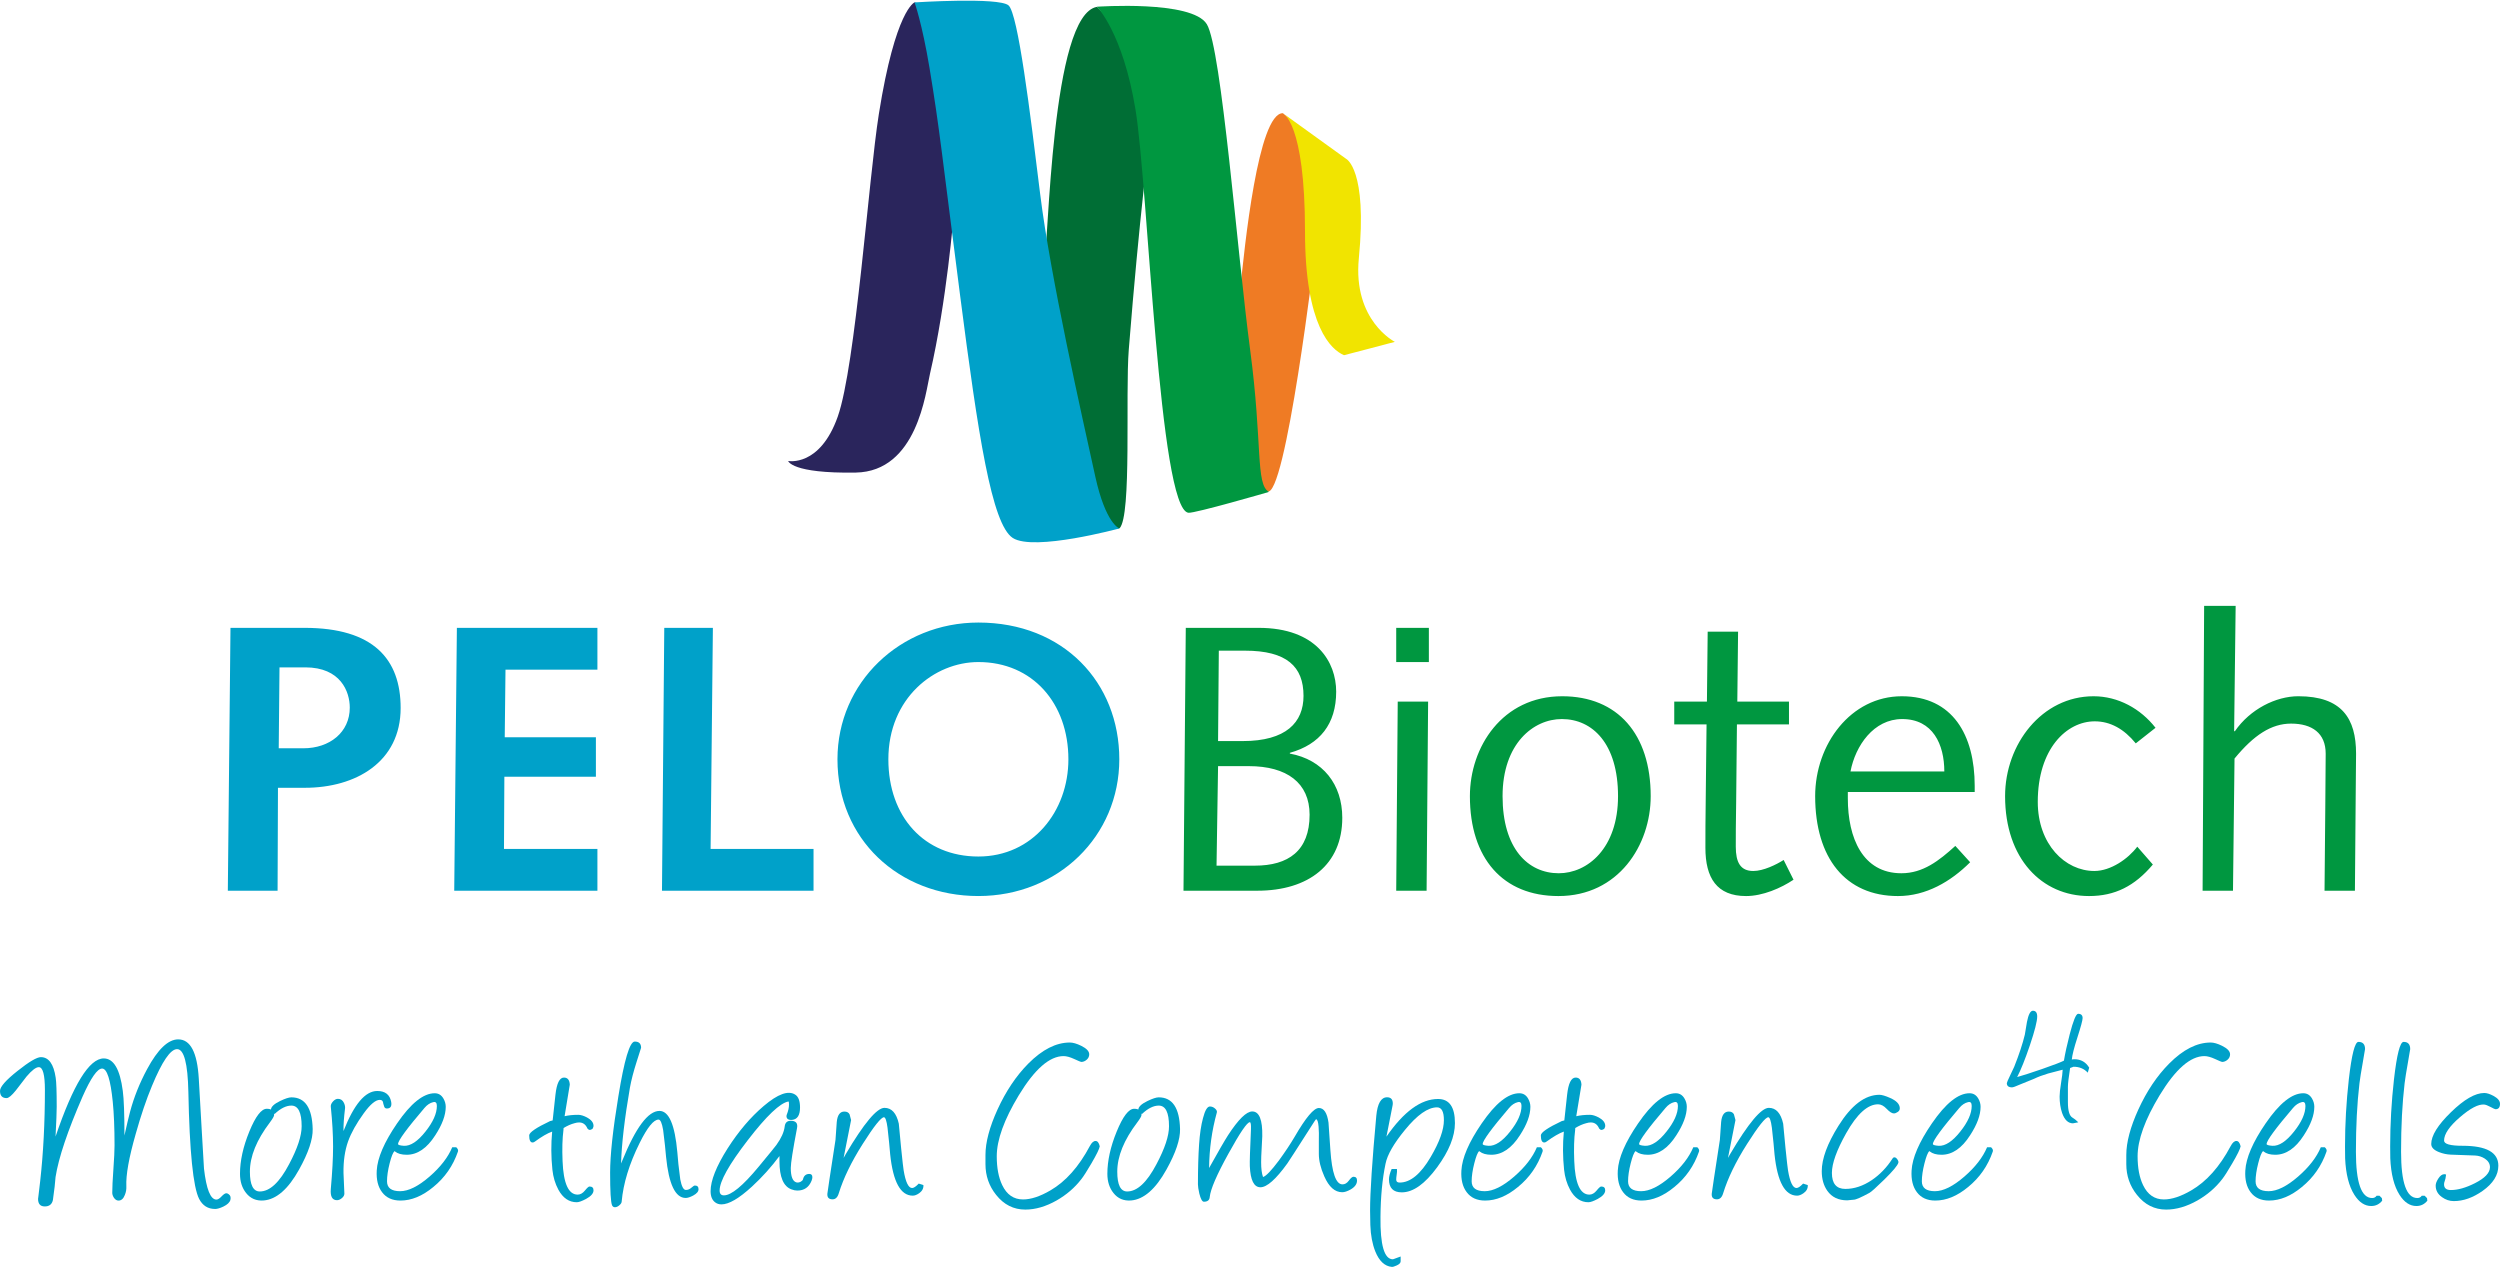
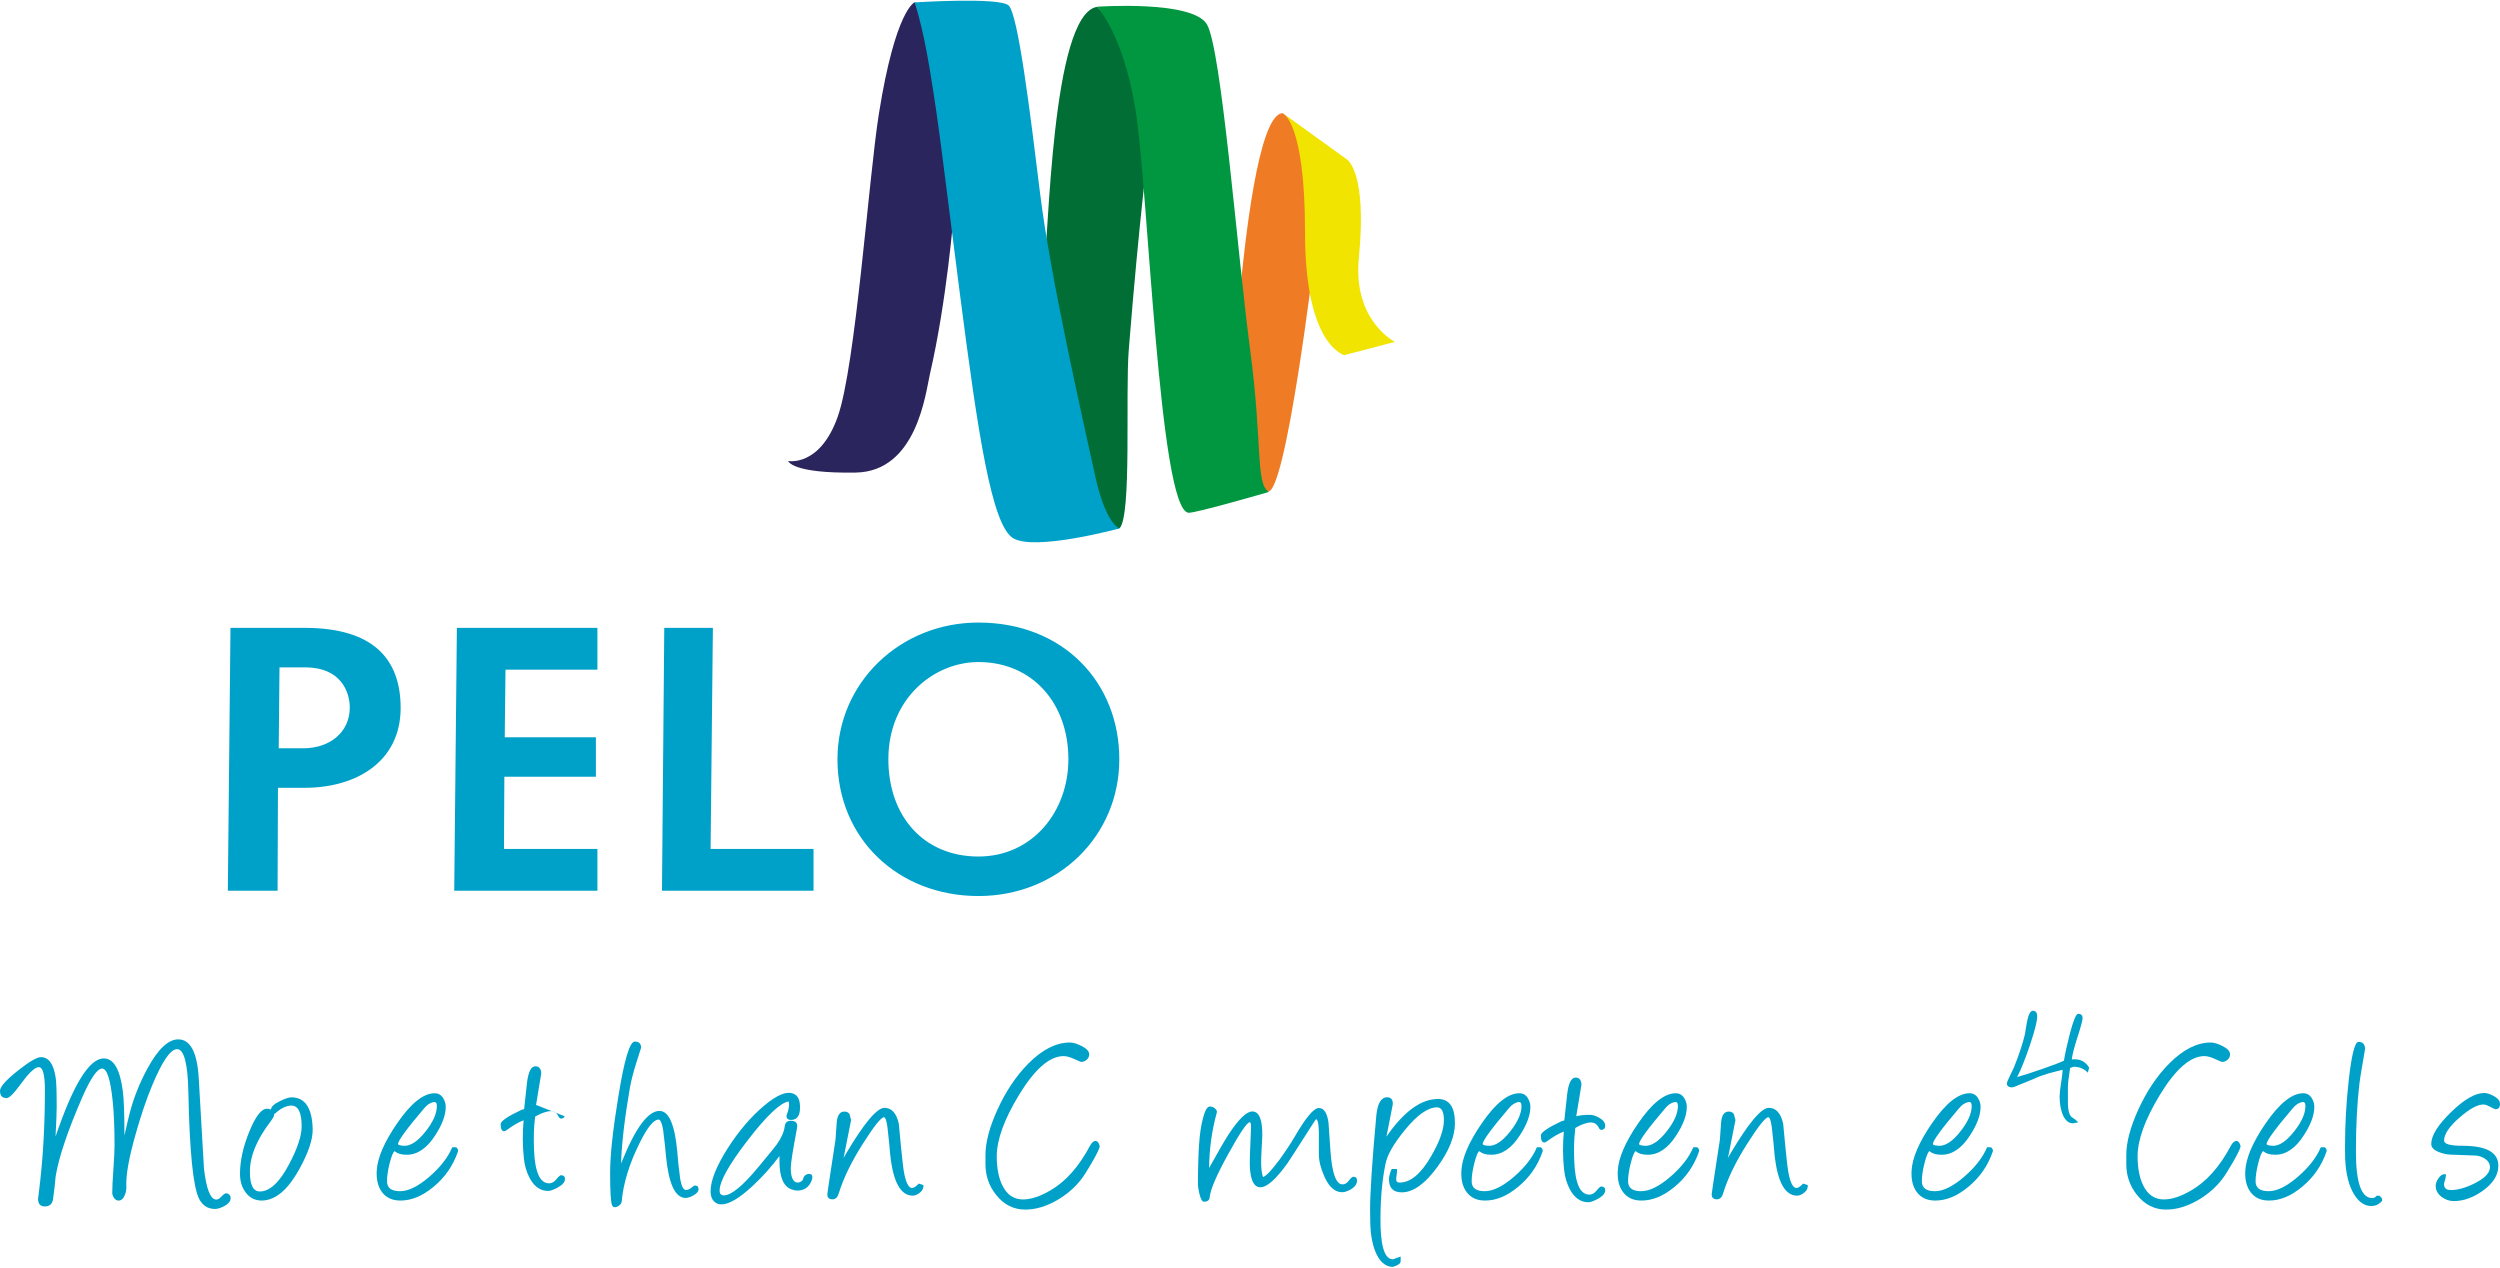
<svg xmlns="http://www.w3.org/2000/svg" id="Ebene_1" width="142" height="72" viewBox="0 0 150 75.976">
  <path d="m57.218,12.853s-.406,5.151-1.419,9.532c-.257,1.111-.77,5.869-4.46,5.93-3.859.063-4.049-.697-4.049-.697,0,0,1.898.379,2.974-2.657,1.075-3.037,1.855-14.31,2.467-18.16C53.73.521,54.875.103,54.875.103l4.69,1.699-1.616,10.118" fill="#2a255c" />
  <path d="m68.964,8.396s-.589,4.426-1.237,12.538c-.213,2.652.187,9.983-.556,10.726-.018.018-4.949.45-4.949.45,0,0,.076-14.032.393-15.804.317-1.771.444-15.483,3.211-15.936.004-.001,1.845,2.042,3.123,2.382,1.026.273,1.575,1.985,1.575,1.985l-1.561,3.659Z" fill="#006e35" />
  <path d="m78.927,14.901s-1.807,15.192-2.91,14.533c-.513-.306-3.734-.74-3.734-.74,0,0,1.841-8.404,2.117-11.203.275-2.799,1.092-10.74,2.569-10.74.019,0,.874.703,1.374,1.394.605.835.106.618.964,1.82l-.379,4.935Z" fill="#ef7b24" />
  <path d="m83.691,20.471s-3.04.805-3.05.801c-.761-.326-2.341-1.695-2.341-7.426,0-6.578-1.333-7.096-1.333-7.096l3.796,2.737s1.291.606.767,5.973c-.366,3.739,2.161,5.011,2.161,5.011" fill="#f1e400" />
  <path d="m76.138,29.475c-.815-.447-.375-2.869-1.134-8.563-.76-5.695-1.709-18.043-2.594-19.499-.886-1.456-6.594-1.049-6.594-1.049,0,0,1.556,1.557,2.315,6.177.759,4.619,1.409,23.98,3.174,24.185.377.044,4.838-1.25,4.834-1.251" fill="#009740" />
  <path d="m67.161,31.667s-.82-.274-1.446-3.125c-.795-3.628-2.698-11.997-3.304-16.932-.605-4.935-1.328-10.819-1.898-11.326-.57-.506-5.639-.18-5.639-.18,0,0,.451,1.256.894,3.914.606,3.64.765,5.349,1.841,13.689,1.077,8.341,1.892,13.708,3.157,14.53,1.265.823,6.394-.57,6.394-.57" fill="#00a1c9" />
-   <path d="m71.01,53.403h4.422c3.099,0,5.105-1.572,5.105-4.376,0-2.006-1.163-3.487-3.146-3.852v-.046c1.8-.502,2.78-1.732,2.78-3.669,0-1.778-1.185-3.829-4.649-3.829h-4.375l-.137,15.771h0Zm2.074-7.475h1.846c2.279,0,3.646,1.003,3.646,2.917,0,2.165-1.277,3.054-3.282,3.054h-2.302l.092-5.971h0Zm.045-6.928h1.573c2.507,0,3.509.957,3.509,2.712,0,1.595-1.048,2.712-3.646,2.712h-1.481l.045-5.424h0Zm10.644,14.404h1.823l.091-11.35h-1.823l-.091,11.35h0Zm0-13.72h1.959v-2.051h-1.959v2.051h0Zm6.381,8.045c0-3.146,1.846-4.626,3.555-4.626,1.846,0,3.373,1.481,3.373,4.626,0,3.145-1.846,4.626-3.556,4.626-1.846,0-3.372-1.481-3.372-4.626h0Zm-1.96,0c0,3.737,1.983,5.994,5.31,5.994,3.601,0,5.538-3.054,5.538-5.994,0-3.715-1.982-5.994-5.31-5.994-3.6,0-5.538,3.054-5.538,5.994h0Zm12.261-5.675v1.368h1.938l-.046,4.148c-.023,1.573-.023,2.507-.023,3.259,0,1.801.684,2.894,2.439,2.894,1.002,0,2.097-.478,2.848-.98l-.592-1.185c-.433.274-1.208.661-1.823.661-.775,0-1.049-.524-1.049-1.458,0-.57,0-1.413.023-2.69l.046-4.649h3.123v-1.368h-3.1l.046-4.193h-1.824l-.045,4.193h-1.96Zm18.027,5.425v-.365c0-3.054-1.322-5.379-4.376-5.379s-5.196,2.871-5.196,5.994c0,3.714,1.823,5.994,4.968,5.994,1.687,0,3.167-.866,4.331-2.028l-.889-.981c-.98.89-1.938,1.641-3.237,1.641-2.325,0-3.213-2.119-3.213-4.49v-.387h7.612Zm-7.453-1.231c.297-1.55,1.391-3.145,3.1-3.145,1.846,0,2.53,1.526,2.53,3.145h-5.629Zm18.302-2.621c-.889-1.139-2.234-1.892-3.716-1.892-3.099,0-5.31,2.871-5.31,5.994,0,3.76,2.211,5.994,5.037,5.994,1.549,0,2.735-.593,3.829-1.891l-.935-1.071c-.546.729-1.595,1.458-2.574,1.458-1.755,0-3.396-1.596-3.396-4.148,0-3.19,1.733-4.831,3.419-4.831.934,0,1.754.455,2.461,1.322l1.185-.934h0Zm2.825,9.777h1.823l.092-7.931c1.162-1.413,2.21-2.097,3.395-2.097,1.254,0,2.075.57,2.075,1.801,0,1.117-.023,2.119-.023,3.122l-.046,5.105h1.823l.046-5.63c0-.866.023-1.732.023-2.598,0-2.097-.844-3.442-3.464-3.442-1.345,0-2.895.775-3.806,2.097h-.046l.091-7.521h-1.891l-.092,17.093h0Z" fill="#009740" />
  <path d="m13.67,53.403h2.985l.023-6.176h1.618c3.054,0,5.743-1.55,5.743-4.787,0-2.94-1.641-4.809-5.766-4.809h-4.444l-.159,15.771h0Zm3.054-8.546l.046-4.855h1.55c2.12,0,2.667,1.459,2.667,2.416,0,1.481-1.208,2.439-2.781,2.439h-1.481Zm10.529,8.546h8.592v-2.507h-5.606l.023-4.33h5.492v-2.37h-5.47l.046-4.057h5.515v-2.507h-8.432l-.159,15.771h0Zm12.466,0h9.093v-2.507h-6.176l.137-13.265h-2.917l-.137,15.771h0Zm13.583-7.886c0-3.669,2.757-5.834,5.401-5.834,3.259,0,5.401,2.484,5.401,5.834,0,3.123-2.142,5.834-5.401,5.834-3.259,0-5.401-2.393-5.401-5.834h0Zm-3.054,0c0,4.786,3.669,8.205,8.455,8.205s8.455-3.601,8.455-8.205c0-4.603-3.35-8.204-8.455-8.204-4.695,0-8.455,3.6-8.455,8.204h0Z" fill="#00a1c9" />
  <path d="m12.9,72.497c-.426,0-.743-.201-.951-.601-.36-.7-.576-2.841-.647-6.423-.035-1.71-.261-2.565-.677-2.565-.396,0-.898.736-1.507,2.207-.335.802-.66,1.761-.974,2.877-.406,1.416-.594,2.463-.563,3.143.01.177-.02.353-.091.525-.086.223-.213.335-.381.335-.107,0-.201-.061-.282-.183-.061-.101-.091-.195-.091-.281,0-.315.023-.789.068-1.423.046-.634.069-1.111.069-1.431,0-1.03-.036-1.9-.107-2.61-.132-1.329-.345-1.994-.639-1.994-.284,0-.675.561-1.172,1.682-.898,2.06-1.439,3.669-1.621,4.825-.02.32-.074.781-.16,1.386-.056.253-.218.38-.487.38s-.403-.152-.403-.457c0,.025.043-.332.129-1.073.188-1.685.282-3.504.282-5.457,0-.913-.122-1.37-.365-1.37-.172,0-.419.188-.738.563-.213.279-.426.556-.639.83-.249.31-.434.464-.556.464-.264,0-.396-.145-.396-.433,0-.244.352-.645,1.058-1.203.69-.548,1.154-.822,1.393-.822.472,0,.769.411.89,1.233.041.254.061.835.061,1.743,0,.294-.023.891-.069,1.789,1.061-3.126,2.025-4.688,2.892-4.688.594,0,.974.649,1.142,1.948.066.487.099,1.38.099,2.679.137-.619.248-1.091.335-1.416.233-.878.576-1.735,1.028-2.573.639-1.187,1.261-1.781,1.865-1.781.731,0,1.141.784,1.233,2.352l.175,3.067c.086,1.527.132,2.306.137,2.337.142,1.238.391,1.857.746,1.857.086,0,.189-.063.308-.19.119-.126.214-.19.285-.19.046,0,.091.018.137.053.112.076.147.193.107.35-.041.147-.18.279-.419.396-.203.096-.37.145-.502.145Z" fill="#00a1c9" />
  <path d="m15.823,71.988c-.441.035-.794-.114-1.058-.449-.243-.305-.365-.688-.365-1.149,0-.781.187-1.627.56-2.538.373-.91.722-1.366,1.047-1.366.294,0,.441.124.441.373,0,.071-.084.218-.251.441-.802,1.056-1.203,2.043-1.203,2.961,0,.791.198,1.187.594,1.187.599,0,1.185-.545,1.758-1.636.502-.944.753-1.702.753-2.276,0-.827-.206-1.241-.616-1.241-.315,0-.65.168-1.005.503l-.114-.069c-.071-.041-.107-.101-.107-.183,0-.172.183-.348.548-.525.304-.147.53-.221.677-.221.822,0,1.248.634,1.279,1.903.015.614-.256,1.423-.815,2.428-.65,1.172-1.357,1.791-2.124,1.857Z" fill="#00a1c9" />
-   <path d="m20.61,67.824c.629-1.604,1.304-2.405,2.024-2.405.477,0,.756.219.837.655.046.264-.041.396-.259.396-.071,0-.122-.031-.152-.092-.02-.045-.041-.109-.061-.19l-.015-.084c-.02-.101-.086-.152-.198-.152-.248,0-.566.264-.951.792-.452.624-.769,1.192-.951,1.704-.193.548-.284,1.177-.274,1.888,0,.025.018.439.053,1.241,0,.096-.049.186-.149.27-.099.084-.197.125-.293.125-.284,0-.408-.221-.373-.662.091-1.025.137-1.878.137-2.558,0-.7-.046-1.496-.137-2.39-.01-.101.033-.206.13-.312.096-.106.195-.16.297-.16.167,0,.289.084.365.251.056.122.076.236.061.342-.066.533-.097.979-.091,1.34Z" fill="#00a1c9" />
  <path d="m23.67,69.027c-.091.081-.189.327-.293.738s-.156.769-.156,1.073c0,.395.261.594.784.594.502,0,1.091-.292,1.766-.876.655-.568,1.109-1.154,1.362-1.758h.244c.096.092.129.178.099.259-.294.852-.786,1.56-1.477,2.123-.655.543-1.312.814-1.971.814-.487,0-.855-.168-1.104-.502-.243-.32-.35-.751-.32-1.294.041-.761.447-1.705,1.218-2.831.827-1.208,1.58-1.812,2.26-1.812.228,0,.403.107.525.32.091.157.137.322.137.495,0,.497-.21,1.068-.632,1.712-.497.776-1.068,1.164-1.713,1.164-.304,0-.538-.066-.7-.198l-.031-.023Zm2.321-2.938c-.193.046-.368.163-.525.35-1.055,1.238-1.583,1.959-1.583,2.162,0,.056.117.091.35.107.396.02.827-.264,1.294-.853.457-.573.685-1.086.685-1.537,0-.193-.074-.268-.221-.228Z" fill="#00a1c9" />
-   <path d="m33.876,66.933c.228-.056.502-.084.822-.084.147,0,.322.054.525.16.259.142.388.309.388.502,0,.035-.008.069-.023.099l-.008.023c0-.01-.01.01-.03.061-.056.02-.076.033-.061.038h-.015c-.03.015-.066.023-.106.023-.03,0-.071-.028-.122-.084-.102-.243-.269-.365-.502-.365-.081,0-.173.015-.274.046-.213.056-.432.152-.655.289,0,.025-.003.066-.008.122-.066.512-.084,1.132-.053,1.857.051,1.345.353,2.017.906,2.017.157,0,.302-.081.434-.243.132-.162.223-.244.274-.244.162,0,.243.076.243.228,0,.183-.15.355-.449.518-.249.132-.434.198-.556.198-.462,0-.83-.251-1.104-.753-.193-.36-.312-.759-.358-1.195-.081-.771-.086-1.534-.015-2.291-.284.101-.627.3-1.027.594-.051.041-.099.061-.145.061-.137,0-.206-.142-.206-.426,0-.177.419-.464,1.256-.86.051-.01.101-.023.152-.038.036-.345.091-.86.168-1.545.076-.685.246-1.027.51-1.027.218,0,.335.142.35.426l-.312,1.895Z" fill="#00a1c9" />
+   <path d="m33.876,66.933l-.008.023c0-.01-.01.01-.03.061-.056.02-.076.033-.061.038h-.015c-.03.015-.066.023-.106.023-.03,0-.071-.028-.122-.084-.102-.243-.269-.365-.502-.365-.081,0-.173.015-.274.046-.213.056-.432.152-.655.289,0,.025-.003.066-.008.122-.066.512-.084,1.132-.053,1.857.051,1.345.353,2.017.906,2.017.157,0,.302-.081.434-.243.132-.162.223-.244.274-.244.162,0,.243.076.243.228,0,.183-.15.355-.449.518-.249.132-.434.198-.556.198-.462,0-.83-.251-1.104-.753-.193-.36-.312-.759-.358-1.195-.081-.771-.086-1.534-.015-2.291-.284.101-.627.3-1.027.594-.051.041-.099.061-.145.061-.137,0-.206-.142-.206-.426,0-.177.419-.464,1.256-.86.051-.01.101-.023.152-.038.036-.345.091-.86.168-1.545.076-.685.246-1.027.51-1.027.218,0,.335.142.35.426l-.312,1.895Z" fill="#00a1c9" />
  <path d="m37.262,69.773l.068-.16c.812-1.999,1.558-2.998,2.238-2.998.568,0,.926.829,1.073,2.489.025.396.084.937.175,1.621.081.421.193.632.335.632.122,0,.232-.044.331-.133.099-.088.169-.133.209-.133.147,0,.221.074.221.221,0,.137-.106.264-.32.38-.183.096-.332.145-.449.145-.624,0-1.017-.825-1.18-2.473-.03-.391-.089-.926-.175-1.606-.071-.416-.162-.624-.274-.624-.294,0-.672.467-1.134,1.4-.624,1.253-.984,2.431-1.081,3.532-.005.066-.052.137-.141.213-.089.076-.176.114-.262.114-.081,0-.14-.041-.175-.122-.076-.193-.114-.842-.114-1.948,0-1.055.165-2.583.495-4.582.355-2.192.682-3.288.982-3.288.254,0,.381.124.381.373,0,.005-.089.284-.266.837-.188.588-.322,1.106-.403,1.553-.32,1.847-.497,3.367-.533,4.559Z" fill="#00a1c9" />
  <path d="m47.494,71.325c-.484-.173-.726-.736-.726-1.69v-.312c-.501.67-1.051,1.281-1.653,1.834-.774.71-1.383,1.066-1.827,1.066-.147,0-.273-.041-.379-.122-.182-.137-.273-.361-.273-.67,0-.634.34-1.489,1.02-2.565.659-1.03,1.38-1.877,2.162-2.542.852-.726,1.484-.954,1.895-.685.193.122.289.378.289.769,0,.467-.16.715-.479.746-.223.016-.335-.063-.335-.236,0-.025.005-.048.015-.069.096-.238.142-.452.137-.639,0-.112-.013-.165-.038-.16-.502.092-1.316.867-2.439,2.325-1.124,1.459-1.686,2.465-1.686,3.018,0,.193.086.289.259.289.441,0,1.134-.571,2.078-1.712.655-.791,1.012-1.23,1.073-1.317.289-.401.454-.768.495-1.104.025-.228.147-.342.365-.342.31,0,.434.15.373.449-.249,1.304-.373,2.098-.373,2.382,0,.517.114.806.343.867.081.02.167.005.259-.045.076-.046.119-.092.129-.137.051-.218.177-.327.381-.327.122,0,.183.066.183.198,0,.056-.015.124-.046.206-.158.395-.443.594-.856.594-.112,0-.227-.023-.344-.069Z" fill="#00a1c9" />
  <path d="m50.619,69.43l.129-.228c1.091-1.847,1.865-2.771,2.321-2.771.431,0,.718.317.86.951.046.482.091.964.137,1.446.081.791.132,1.24.152,1.347.117.71.286,1.066.51,1.066.096,0,.228-.089.396-.266l.282.092c.01.198-.076.36-.259.487-.137.096-.264.145-.381.145-.73,0-1.182-.825-1.355-2.474-.03-.39-.084-.926-.16-1.606-.056-.416-.127-.624-.213-.624-.172,0-.598.534-1.275,1.602s-1.156,2.054-1.435,2.957c-.071.243-.195.365-.373.365-.228,0-.332-.114-.312-.342.005-.081.168-1.157.487-3.227.015-.259.041-.617.076-1.073.041-.416.193-.624.457-.624.152,0,.256.056.312.168.03.117.061.231.091.342l-.449,2.268Z" fill="#00a1c9" />
  <path d="m64.874,70.716c-.391.507-.883.931-1.477,1.271-.644.365-1.271.548-1.88.548-.7,0-1.284-.294-1.75-.883-.426-.533-.639-1.147-.639-1.842v-.556c0-.756.241-1.664.723-2.725.507-1.106,1.124-2.024,1.849-2.755.837-.842,1.667-1.263,2.489-1.263.188,0,.416.066.685.198.32.158.479.327.479.51,0,.127-.051.235-.152.324-.102.089-.211.133-.328.133-.025,0-.165-.058-.419-.175-.254-.117-.467-.175-.64-.175-.838,0-1.733.781-2.683,2.344-.884,1.461-1.326,2.684-1.326,3.669,0,.695.109,1.271.328,1.728.274.573.691.86,1.25.86.472,0,1.018-.181,1.638-.541.92-.533,1.709-1.421,2.37-2.664.107-.203.221-.304.343-.304.117,0,.201.107.252.319-.025.158-.193.5-.502,1.028-.269.462-.472.779-.609.952Z" fill="#00a1c9" />
-   <path d="m67.865,71.988c-.441.035-.794-.114-1.058-.449-.243-.305-.365-.688-.365-1.149,0-.781.187-1.627.56-2.538.373-.91.722-1.366,1.047-1.366.294,0,.441.124.441.373,0,.071-.084.218-.251.441-.802,1.056-1.203,2.043-1.203,2.961,0,.791.198,1.187.594,1.187.599,0,1.185-.545,1.758-1.636.502-.944.753-1.702.753-2.276,0-.827-.206-1.241-.616-1.241-.315,0-.65.168-1.005.503l-.114-.069c-.071-.041-.107-.101-.107-.183,0-.172.183-.348.548-.525.304-.147.53-.221.677-.221.822,0,1.248.634,1.279,1.903.015.614-.256,1.423-.815,2.428-.65,1.172-1.357,1.791-2.124,1.857Z" fill="#00a1c9" />
  <path d="m80.53,71.493c-.437,0-.794-.317-1.073-.952-.219-.492-.327-.941-.327-1.347,0,.096,0-.15,0-.738.01-.386.005-.685-.015-.898-.025-.294-.076-.442-.152-.442-.015,0-.144.193-.387.579-.824,1.289-1.269,1.979-1.335,2.07-.688.954-1.226,1.431-1.615,1.431s-.601-.424-.637-1.271c-.01-.233.012-.971.069-2.215.01-.279-.013-.418-.069-.418-.162,0-.588.626-1.279,1.88-.705,1.274-1.081,2.144-1.126,2.611-.015.187-.132.281-.35.281-.101,0-.193-.162-.274-.487-.056-.249-.084-.434-.084-.556,0-.929.023-1.728.069-2.397.04-.619.118-1.144.234-1.575.121-.467.259-.7.416-.7.111,0,.213.041.306.122s.13.16.11.236c-.3,1.081-.454,2.192-.465,3.334.547-.984.927-1.641,1.139-1.971.618-.949,1.101-1.423,1.451-1.423.42,0,.62.5.6,1.499-.004.107-.017.348-.037.723-.021.345-.031.619-.031.822,0,.391.038.687.114.89.182-.056.499-.386.95-.989.37-.507.684-.979.942-1.416.669-1.157,1.155-1.736,1.458-1.736s.496.292.578.876c.025.36.063.913.114,1.659.092,1.355.33,2.037.715,2.047.147.005.278-.07.392-.225.114-.155.207-.232.277-.232.142,0,.213.076.213.228,0,.208-.127.386-.38.533-.198.111-.368.168-.51.168Z" fill="#00a1c9" />
  <path d="m83.186,68.159c1.04-1.507,2.073-2.26,3.098-2.26.675,0,1.012.482,1.012,1.446,0,.797-.355,1.679-1.066,2.649-.736,1.005-1.444,1.507-2.124,1.507-.512,0-.768-.261-.768-.784,0-.162.053-.368.16-.617h.319c.01.107.005.215-.015.327-.02.132-.03.236-.03.312,0,.117.068.175.206.175.644,0,1.266-.512,1.865-1.537.528-.898.791-1.634.791-2.207,0-.512-.137-.769-.411-.769-.548,0-1.19.452-1.926,1.355-.67.817-1.058,1.492-1.164,2.024-.193.914-.294,1.977-.304,3.189-.02,1.7.228,2.549.746,2.549.005,0,.032-.009.08-.027s.176-.065.384-.141v.289c0,.096-.081.18-.243.251-.132.061-.228.089-.289.084-.426-.041-.756-.35-.99-.929-.177-.446-.276-.974-.297-1.583-.01-.285-.015-.576-.015-.876,0-1.081.124-2.973.373-5.678.071-.74.287-1.111.647-1.111.228,0,.343.124.343.373,0,.031-.003.061-.008.092l-.373,1.895Z" fill="#00a1c9" />
  <path d="m88.749,69.027c-.092.081-.189.327-.293.738s-.156.769-.156,1.073c0,.395.261.594.784.594.502,0,1.091-.292,1.765-.876.655-.568,1.109-1.154,1.363-1.758h.243c.096.092.13.178.099.259-.294.852-.786,1.56-1.477,2.123-.655.543-1.312.814-1.971.814-.488,0-.855-.168-1.104-.502-.243-.32-.35-.751-.319-1.294.041-.761.446-1.705,1.218-2.831.827-1.208,1.58-1.812,2.26-1.812.228,0,.404.107.525.32.091.157.137.322.137.495,0,.497-.211,1.068-.632,1.712-.497.776-1.068,1.164-1.713,1.164-.304,0-.537-.066-.7-.198l-.031-.023Zm2.321-2.938c-.193.046-.368.163-.525.35-1.055,1.238-1.583,1.959-1.583,2.162,0,.056.117.091.35.107.395.02.827-.264,1.293-.853.457-.573.685-1.086.685-1.537,0-.193-.074-.268-.221-.228Z" fill="#00a1c9" />
  <path d="m94.579,66.933c.228-.056.503-.084.822-.084.147,0,.323.054.525.16.259.142.388.309.388.502,0,.035-.008.069-.023.099l-.008.023c0-.01-.01.01-.03.061-.056.02-.076.033-.061.038h-.016c-.03.015-.066.023-.106.023-.031,0-.071-.028-.122-.084-.102-.243-.269-.365-.503-.365-.081,0-.173.015-.274.046-.213.056-.432.152-.655.289,0,.025-.003.066-.007.122-.066.512-.084,1.132-.054,1.857.051,1.345.353,2.017.906,2.017.157,0,.302-.081.434-.243s.223-.244.274-.244c.162,0,.243.076.243.228,0,.183-.15.355-.449.518-.249.132-.434.198-.556.198-.462,0-.83-.251-1.104-.753-.193-.36-.312-.759-.358-1.195-.081-.771-.086-1.534-.015-2.291-.284.101-.627.3-1.028.594-.051.041-.099.061-.145.061-.137,0-.206-.142-.206-.426,0-.177.419-.464,1.256-.86.05-.01.101-.023.152-.038.036-.345.092-.86.168-1.545.076-.685.246-1.027.51-1.027.219,0,.335.142.35.426l-.312,1.895Z" fill="#00a1c9" />
  <path d="m98.133,69.027c-.092.081-.189.327-.293.738-.104.411-.156.769-.156,1.073,0,.395.261.594.784.594.503,0,1.091-.292,1.766-.876.655-.568,1.109-1.154,1.363-1.758h.243c.096.092.13.178.099.259-.294.852-.787,1.56-1.477,2.123-.655.543-1.312.814-1.971.814-.487,0-.855-.168-1.104-.502-.243-.32-.35-.751-.32-1.294.041-.761.447-1.705,1.218-2.831.827-1.208,1.581-1.812,2.261-1.812.228,0,.403.107.525.32.092.157.137.322.137.495,0,.497-.211,1.068-.632,1.712-.497.776-1.069,1.164-1.713,1.164-.304,0-.538-.066-.7-.198l-.03-.023Zm2.321-2.938c-.193.046-.368.163-.525.35-1.055,1.238-1.583,1.959-1.583,2.162,0,.056.117.091.35.107.396.02.827-.264,1.294-.853.457-.573.685-1.086.685-1.537,0-.193-.074-.268-.221-.228Z" fill="#00a1c9" />
  <path d="m103.681,69.43l.129-.228c1.091-1.847,1.865-2.771,2.321-2.771.431,0,.718.317.86.951.046.482.092.964.137,1.446.081.791.132,1.24.152,1.347.117.71.287,1.066.51,1.066.096,0,.228-.089.396-.266l.281.092c.01.198-.076.36-.259.487-.137.096-.264.145-.381.145-.73,0-1.182-.825-1.355-2.474-.03-.39-.084-.926-.16-1.606-.056-.416-.127-.624-.213-.624-.172,0-.597.534-1.275,1.602s-1.156,2.054-1.434,2.957c-.071.243-.196.365-.373.365-.228,0-.332-.114-.312-.342.005-.081.168-1.157.487-3.227.016-.259.041-.617.076-1.073.041-.416.193-.624.456-.624.152,0,.257.056.312.168.031.117.061.231.092.342l-.449,2.268Z" fill="#00a1c9" />
-   <path d="m113.636,66.766c-.117,0-.261-.091-.434-.274-.172-.183-.345-.274-.518-.274-.624,0-1.261.576-1.91,1.728-.573,1.02-.86,1.816-.86,2.39,0,.639.268.959.806.959.533,0,1.06-.175,1.583-.525.482-.325.895-.753,1.241-1.286.03-.056.071-.084.122-.084.061,0,.119.041.175.122s.076.147.061.198c-.041.163-.325.503-.852,1.02-.482.471-.776.735-.883.791-.503.274-.817.411-.944.411-.015,0-.081.006-.198.019-.117.013-.18.019-.19.019-.528,0-.926-.19-1.195-.571-.223-.315-.335-.708-.335-1.18,0-.746.335-1.654,1.005-2.725.772-1.233,1.588-1.852,2.451-1.857.147,0,.363.063.647.19.37.162.563.36.579.594.01.101-.029.183-.118.243s-.166.091-.232.091Z" fill="#00a1c9" />
  <path d="m115.76,69.027c-.092.081-.189.327-.293.738-.104.411-.156.769-.156,1.073,0,.395.261.594.784.594.503,0,1.091-.292,1.766-.876.655-.568,1.109-1.154,1.363-1.758h.243c.096.092.13.178.099.259-.294.852-.787,1.56-1.477,2.123-.655.543-1.312.814-1.971.814-.487,0-.855-.168-1.104-.502-.243-.32-.35-.751-.319-1.294.041-.761.446-1.705,1.217-2.831.827-1.208,1.581-1.812,2.261-1.812.228,0,.403.107.525.32.092.157.137.322.137.495,0,.497-.211,1.068-.632,1.712-.497.776-1.069,1.164-1.713,1.164-.304,0-.538-.066-.7-.198l-.03-.023Zm2.321-2.938c-.193.046-.368.163-.525.35-1.055,1.238-1.583,1.959-1.583,2.162,0,.056.117.091.35.107.396.02.827-.264,1.294-.853.457-.573.685-1.086.685-1.537,0-.193-.074-.268-.221-.228Z" fill="#00a1c9" />
  <path d="m133.325,70.716c-.391.507-.883.931-1.477,1.271-.645.365-1.271.548-1.88.548-.7,0-1.284-.294-1.751-.883-.426-.533-.639-1.147-.639-1.842v-.556c0-.756.241-1.664.723-2.725.507-1.106,1.124-2.024,1.85-2.755.837-.842,1.666-1.263,2.489-1.263.188,0,.416.066.685.198.319.158.479.327.479.51,0,.127-.05.235-.152.324-.101.089-.211.133-.328.133-.025,0-.165-.058-.419-.175s-.468-.175-.64-.175c-.838,0-1.733.781-2.683,2.344-.884,1.461-1.326,2.684-1.326,3.669,0,.695.109,1.271.328,1.728.274.573.691.86,1.25.86.472,0,1.019-.181,1.638-.541.919-.533,1.71-1.421,2.37-2.664.107-.203.221-.304.343-.304.117,0,.201.107.252.319-.025.158-.193.5-.503,1.028-.269.462-.472.779-.609.952Z" fill="#00a1c9" />
  <path d="m135.784,69.027c-.092.081-.189.327-.293.738-.104.411-.156.769-.156,1.073,0,.395.261.594.784.594.503,0,1.091-.292,1.766-.876.655-.568,1.109-1.154,1.363-1.758h.243c.096.092.13.178.099.259-.294.852-.787,1.56-1.477,2.123-.655.543-1.312.814-1.971.814-.487,0-.855-.168-1.104-.502-.243-.32-.35-.751-.319-1.294.041-.761.446-1.705,1.217-2.831.827-1.208,1.581-1.812,2.261-1.812.228,0,.403.107.525.32.092.157.137.322.137.495,0,.497-.211,1.068-.632,1.712-.497.776-1.069,1.164-1.713,1.164-.304,0-.538-.066-.7-.198l-.03-.023Zm2.321-2.938c-.193.046-.368.163-.525.35-1.055,1.238-1.583,1.959-1.583,2.162,0,.056.117.091.35.107.396.02.827-.264,1.294-.853.457-.573.685-1.086.685-1.537,0-.193-.074-.268-.221-.228Z" fill="#00a1c9" />
  <path d="m140.708,69.453c-.005-.213-.007-.449-.007-.708,0-1.325.076-2.664.228-4.019.172-1.502.365-2.253.578-2.253.264,0,.396.145.396.434-.005.045-.02.134-.046.266l-.091.54c-.097.538-.162.952-.198,1.241-.142,1.208-.213,2.577-.213,4.11,0,1.852.325,2.778.974,2.778.117,0,.206-.046.266-.137h.175l.137.137.008.022c.01.04.015.086.015.14-.173.211-.391.317-.655.317-.391,0-.728-.223-1.012-.67-.33-.518-.515-1.251-.556-2.2Z" fill="#00a1c9" />
-   <path d="m143.417,69.453c-.005-.213-.007-.449-.007-.708,0-1.325.076-2.664.228-4.019.172-1.502.365-2.253.578-2.253.264,0,.396.145.396.434-.005.045-.02.134-.046.266l-.091.54c-.097.538-.162.952-.198,1.241-.142,1.208-.213,2.577-.213,4.11,0,1.852.325,2.778.974,2.778.117,0,.206-.046.266-.137h.175l.137.137.008.022c.01.04.015.086.015.14-.173.211-.391.317-.655.317-.391,0-.728-.223-1.012-.67-.33-.518-.515-1.251-.556-2.2Z" fill="#00a1c9" />
  <path d="m149.734,66.515c-.031,0-.131-.046-.301-.137-.17-.091-.298-.139-.384-.145-.345-.03-.827.221-1.446.754-.639.548-.959,1.017-.959,1.408,0,.208.37.312,1.111.312,1.431,0,2.146.398,2.146,1.195,0,.563-.316,1.068-.949,1.515-.578.406-1.152.609-1.724.609-.253,0-.489-.079-.707-.236-.253-.177-.38-.408-.38-.693,0-.117.05-.253.15-.411.116-.183.238-.274.368-.274.035,0,.07.008.106.023-.018.178-.048.315-.088.411-.022.056-.034.114-.034.175,0,.228.137.342.41.342.42,0,.901-.137,1.442-.411.602-.304.903-.624.903-.959,0-.208-.104-.381-.313-.518-.173-.111-.364-.172-.572-.183l-1.464-.053c-.244-.01-.481-.061-.71-.152-.31-.122-.465-.284-.465-.487,0-.503.394-1.138,1.184-1.907.789-.768,1.455-1.153,1.998-1.153.152,0,.337.058.556.175.259.142.388.299.388.472,0,.218-.089.327-.266.327Z" fill="#00a1c9" />
  <path d="m124.307,63.534l.041-.01c.041-.007.078-.01.111-.01.393,0,.69.169.893.507l-.086.299c-.22-.237-.504-.355-.852-.355-.014,0-.083.025-.208.076-.088.565-.132.942-.132,1.132v.913c0,.514.089.824.269.929.112.064.23.159.355.284-.207.041-.313.061-.32.061-.291,0-.509-.21-.655-.629-.098-.294-.147-.619-.147-.974,0-.189.029-.46.086-.812.061-.365.093-.633.097-.802-.409.101-.7.177-.873.228-.328.098-.61.204-.847.319-.203.078-.482.191-.838.34-.257.115-.416.172-.477.172-.21,0-.315-.084-.315-.253,0-.034.066-.188.198-.462.152-.325.234-.497.244-.518.294-.737.507-1.381.639-1.933.024-.149.066-.403.127-.761.088-.446.207-.67.355-.67.172,0,.259.115.259.345,0,.284-.147.863-.441,1.735-.284.836-.538,1.468-.761,1.898.321-.088.82-.249,1.497-.482.717-.25,1.153-.418,1.309-.502.074-.443.189-.968.345-1.573.213-.825.382-1.238.507-1.238.179,0,.269.086.269.259,0,.129-.107.523-.319,1.182-.193.596-.303,1.03-.33,1.304Z" fill="#00a1c9" />
</svg>